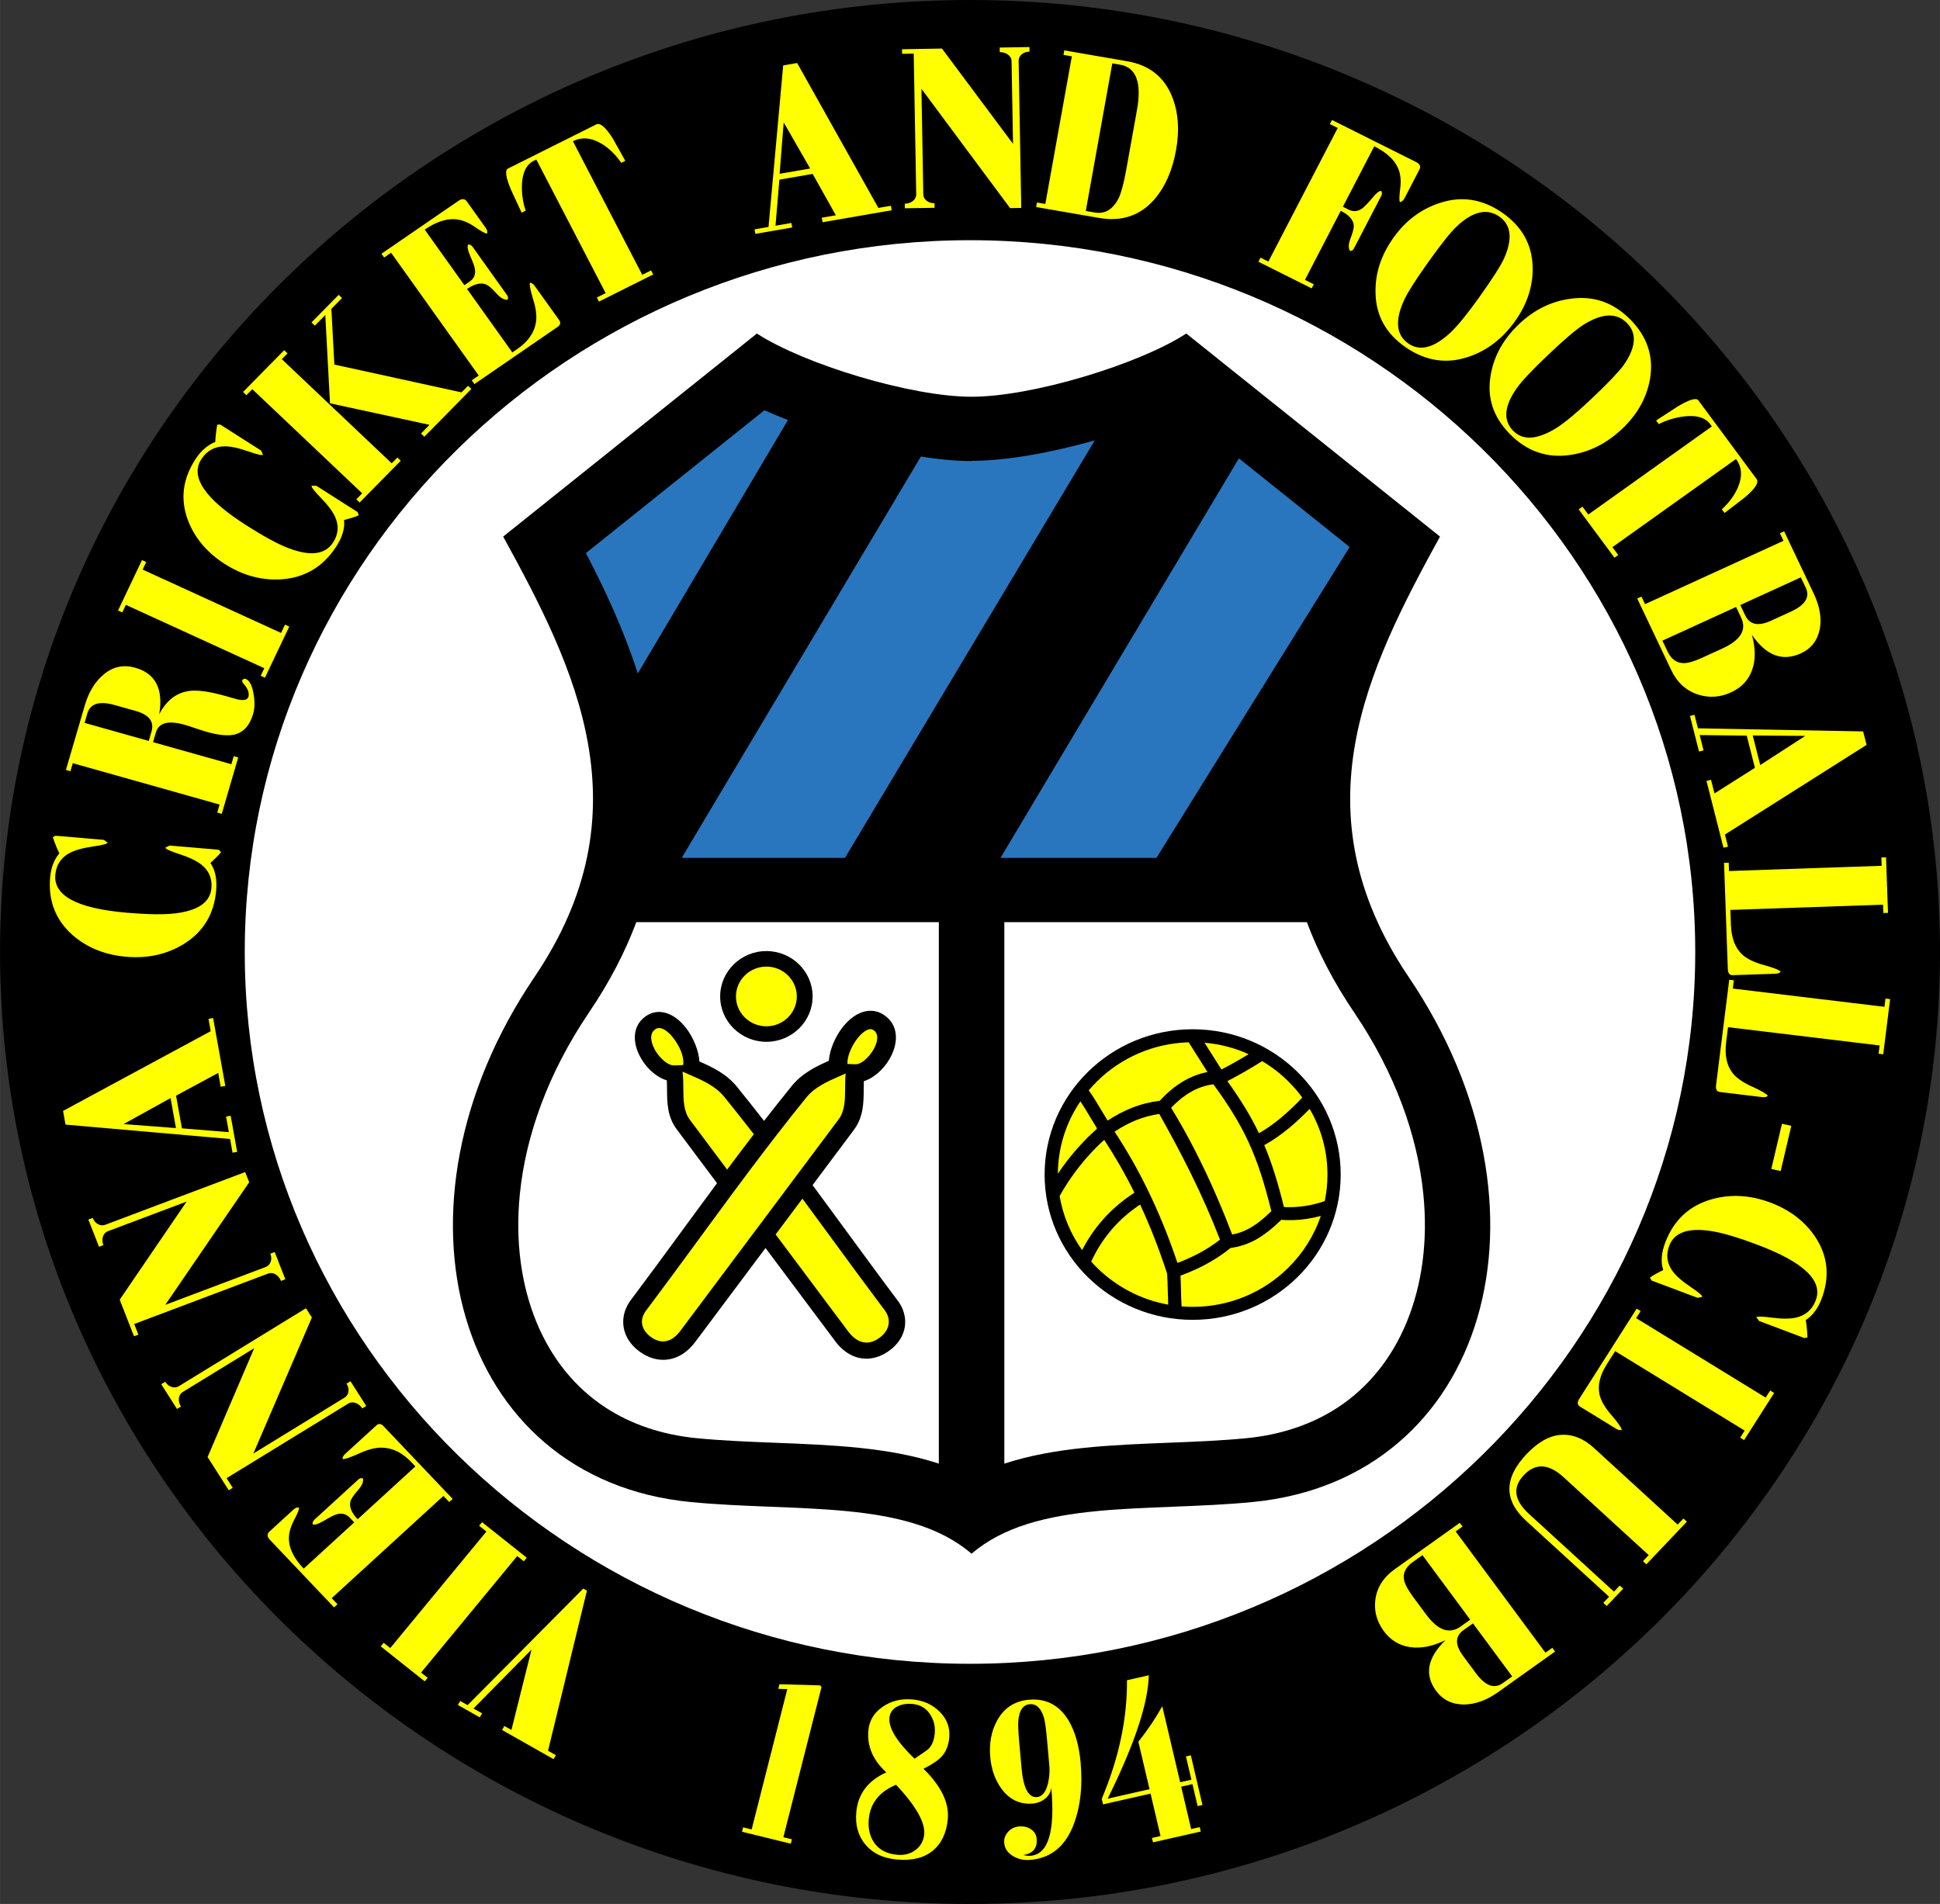
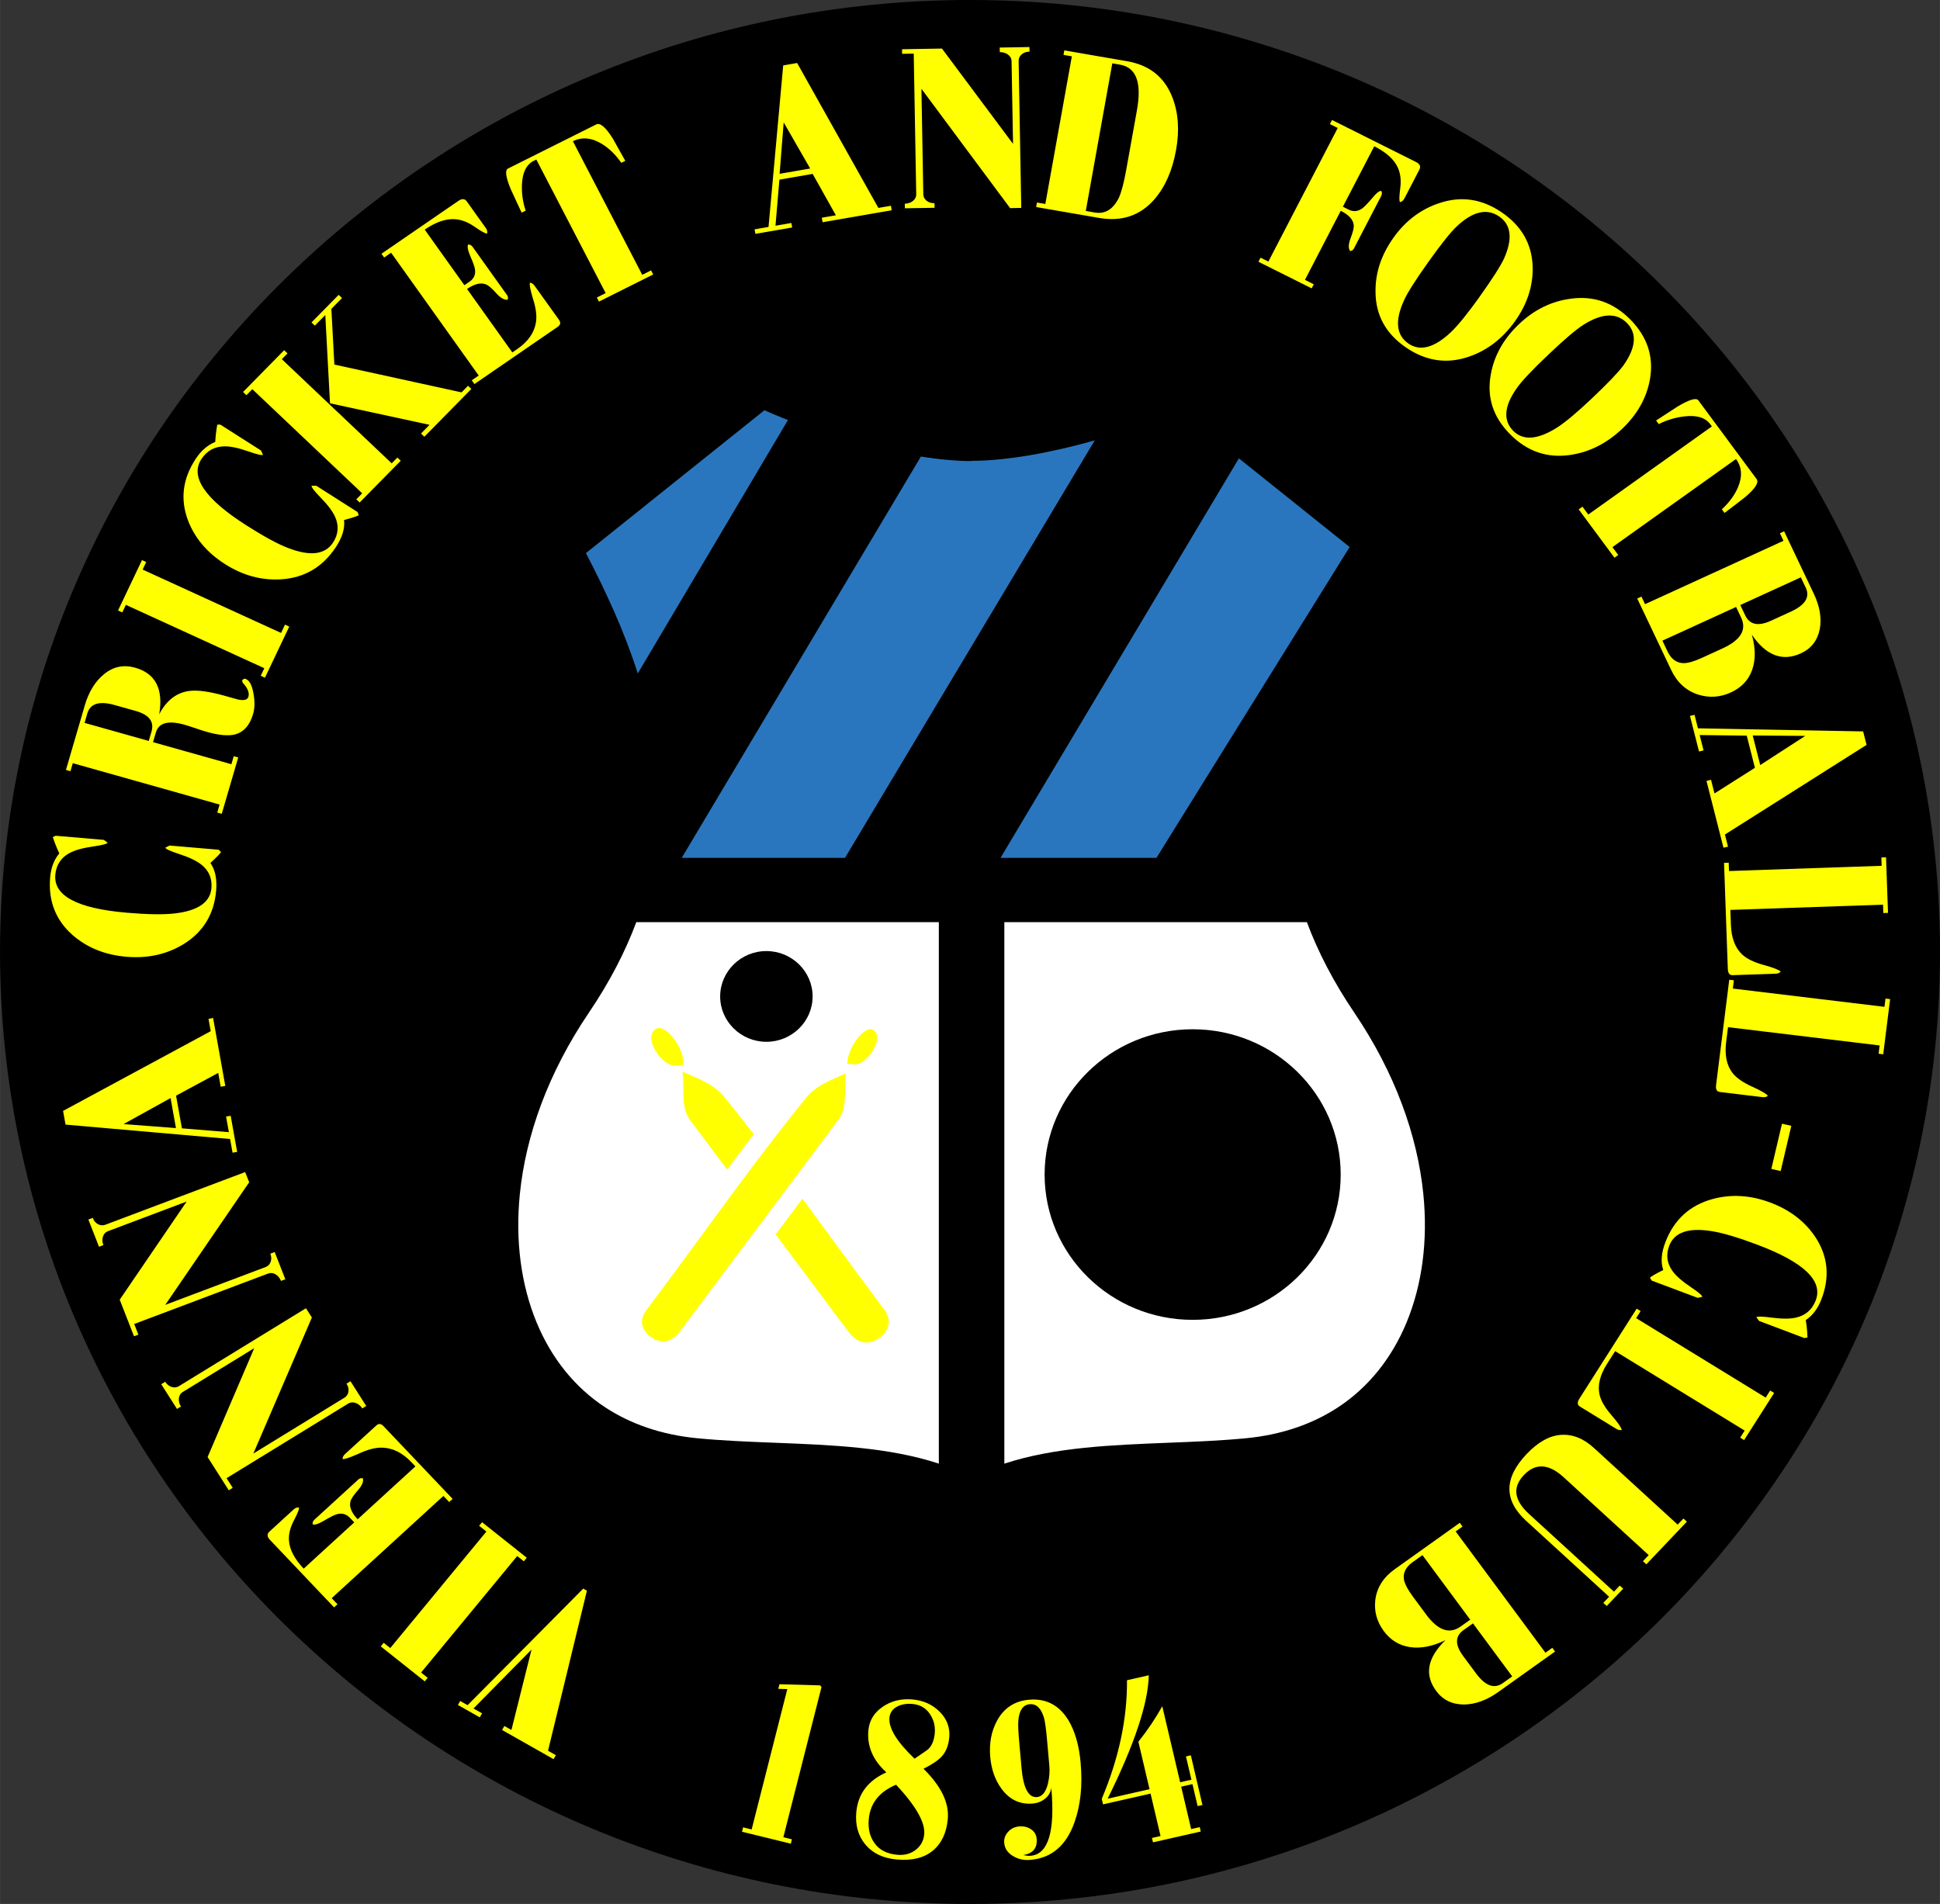
<svg xmlns="http://www.w3.org/2000/svg" xml:space="preserve" height="272.37px" viewBox="0 0 554.951 544.743" width="277.48px" version="1.1" y="0px" x="0px">
  <rect x="0" y="0" width="554.951" height="544.743" fill="#333333" stroke="none" />
  <title>Vienna Cricket and Football-Club</title>
  <path d="M277.48,0c152.83,0,277.48,122.35,277.48,272.37s-124.66,272.37-277.48,272.37-277.48-122.35-277.48-272.37,124.65-272.37,277.48-272.37z" fill-rule="evenodd" />
-   <path fill="#FFF" d="M277.48,68.726c114.27,0,207.46,91.481,207.46,203.65,0,112.16-93.195,203.65-207.46,203.65s-207.47-91.49-207.47-203.66c0-112.16,93.197-203.64,207.47-203.64z" fill-rule="evenodd" />
-   <path d="M277.93,444.54c-18.238-15.711-50.178-11.857-80.398-14.797-67.206-6.537-89.377-84.096-44.665-150.17,32.13-47.479,11.813-88.262-8.933-126.05,24.193-19.364,48.387-38.729,72.58-58.093,13.494,8.771,44.014,18.085,61.416,18.085,17.401,0,47.922-9.314,61.416-18.085,24.192,19.364,48.387,38.729,72.58,58.093-20.746,37.789-41.064,78.572-8.934,126.05,44.712,66.07,22.541,143.63-44.665,150.17-30.23,2.94-62.17-0.91-80.41,14.8z" fill-rule="evenodd" />
  <path fill="#2a76be" d="M195.02,245.44h46.699l71.446-119.45c-12.364,3.515-25.283,5.854-35.224,5.856v0.072h-0.016c-4.298,0-9.241-0.464-14.5-1.294l-68.41,114.81zm91.18,0h44.611l55.262-88.941-31.679-25.357-68.19,114.3zm-60.79-125.27l-1.233-0.491h-0.074c-1.898-0.762-3.719-1.536-5.439-2.304l-51.058,40.866c5.734,11.049,11.023,22.455,14.829,34.451l42.97-72.53z" fill-rule="evenodd" />
-   <path fill="#FFF" d="M287.3,263.84v154.92c14.32-4.686,30.439-5.324,47.145-5.984,7.325-0.289,14.79-0.586,21.969-1.281l0.082-0.008c10.195-0.99,18.948-4.074,26.135-8.76,8.869-5.785,15.528-14.219,19.713-24.316,4.468-10.785,6.163-23.406,4.811-36.811-1.689-16.748-8.107-34.67-19.758-51.887-5.951-8.795-10.392-17.413-13.55-25.872h-86.527-0.003z" fill-rule="evenodd" />
+   <path fill="#FFF" d="M287.3,263.84v154.92c14.32-4.686,30.439-5.324,47.145-5.984,7.325-0.289,14.79-0.586,21.969-1.281l0.082-0.008c10.195-0.99,18.948-4.074,26.135-8.76,8.869-5.785,15.528-14.219,19.713-24.316,4.468-10.785,6.163-23.406,4.811-36.811-1.689-16.748-8.107-34.67-19.758-51.887-5.951-8.795-10.392-17.413-13.55-25.872h-86.527-0.003" fill-rule="evenodd" />
  <path d="M341.17,294.48c23.385,0,42.349,18.617,42.349,41.57,0,22.955-18.964,41.57-42.349,41.57s-42.35-18.615-42.35-41.57c0-22.95,18.97-41.57,42.35-41.57z" fill-rule="evenodd" />
-   <path fill="#FF0" d="M344.57,298.34l4.835,7.656c2.6-1.352,5.192-2.814,7.777-4.385-3.9-1.77-8.15-2.9-12.61-3.28zm-41.96,37.48c2.294-3.434,4.855-6.586,7.506-9.34,0.803-0.834,1.621-1.639,2.445-2.404,0.401-0.375,0.802-0.736,1.199-1.086l-0.068-0.102,0.101-0.074c-0.746-1.215-1.387-2.279-1.969-3.25-1.038-1.732-1.893-3.158-2.769-4.449-4.03,5.93-6.4,13.05-6.44,20.7zm6.93,21.86c1.649-3.203,3.636-6.119,5.963-8.746,2.586-2.922,5.59-5.484,9.012-7.689-2.731-5.52-5.627-10.518-8.646-15.117-0.234,0.211-0.466,0.422-0.698,0.639-0.766,0.711-1.533,1.467-2.297,2.26-3.599,3.74-7.019,8.242-9.757,13.168,0.96,5.69,3.21,10.96,6.44,15.49zm31.25-21.67c-2.919-5.93-6.008-11.654-9.161-17.297-2.15,0.303-4.301,0.859-6.455,1.709-2.103,0.828-4.215,1.941-6.333,3.367,3.307,5.01,6.482,10.504,9.479,16.648,3.048,6.25,5.899,13.158,8.505,20.887,2.036-0.766,4.036-1.643,5.983-2.668,2.13-1.121,4.198-2.426,6.183-3.973-2.53-6.57-5.29-12.74-8.21-18.68zm-0.29-23.51l0.002,0.004c-1.976,1.154-3.787,2.674-5.483,4.438,4.733,7.746,9.132,16.326,13.191,25.746,0.865,2.01,1.682,3.967,2.446,5.871,0.617,1.539,1.223,3.092,1.817,4.652,1.725-0.326,3.337-0.893,4.962-1.793,1.943-1.078,3.953-2.656,6.239-4.895-1.932-7.889-3.852-13.93-6.4-19.508-2.529-5.535-5.711-10.678-10.17-16.789-2.44,0.31-4.62,1.11-6.61,2.28zm-8.76,2.45c2.071-2.238,4.314-4.172,6.817-5.637h0.008c2.099-1.227,4.363-2.119,6.844-2.588l-5.377-8.512c-10.181,0.291-19.384,4.471-26.119,11.082-0.867,0.852-1.693,1.742-2.475,2.67,1.21,1.658,2.276,3.439,3.646,5.723,0.536,0.896,1.121,1.867,1.768,2.926,2.296-1.529,4.598-2.73,6.907-3.643,2.65-1.05,5.31-1.71,7.97-2.02zm29.3-11.34c-3.324,2.094-6.636,3.998-9.935,5.713,3.795,5.301,6.666,9.965,9.029,14.898,1.993-1.121,4.05-2.559,6.164-4.305,2.012-1.66,4.09-3.623,6.233-5.883-1.234-1.688-2.604-3.271-4.097-4.738-2.2-2.18-4.68-4.09-7.38-5.69zm13.6,13.65c-1.998,2.057-3.97,3.893-5.915,5.498-2.407,1.988-4.762,3.615-7.063,4.875,2.173,5.15,3.901,10.74,5.619,17.711,1.964,0.104,3.935,0.01,5.912-0.283,1.923-0.283,3.843-0.758,5.762-1.416,0.51-2.453,0.779-4.99,0.779-7.588h-0.015v-0.012h0.015c0-6.84-1.86-13.25-5.1-18.79zm3.17,30.63c-1.35,0.365-2.696,0.648-4.044,0.848-2.415,0.357-4.841,0.451-7.272,0.275-2.577,2.537-4.893,4.348-7.198,5.627-2.388,1.326-4.722,2.061-7.268,2.408-2.375,1.93-4.859,3.525-7.425,4.877-2.245,1.182-4.557,2.174-6.91,3.039,0.067,1.309,0.102,2.66,0.135,4.047,0.037,1.523,0.075,3.096,0.172,4.764,1.048,0.084,2.105,0.129,3.174,0.129v-0.014h0.013v0.014c10.629-0.002,20.266-4.242,27.249-11.098,4.23-4.15,7.48-9.24,9.39-14.93zm-43.63,25.39c-0.065-1.416-0.102-2.816-0.135-4.182-0.038-1.619-0.078-3.186-0.176-4.697l-0.037-0.109c-2.365-7.244-4.941-13.746-7.686-19.652-2.938,1.945-5.531,4.188-7.778,6.727-2.499,2.822-4.572,6.016-6.221,9.58,0.569,0.639,1.158,1.26,1.769,1.859,5.43,5.31,12.44,9.06,20.28,10.47z" fill-rule="evenodd" />
  <path fill="#FFF" d="M268.56,418.76v-154.92h-86.545c-3.157,8.46-7.599,17.077-13.55,25.872-11.651,17.217-18.068,35.139-19.758,51.885-1.353,13.406,0.344,26.027,4.81,36.813,4.185,10.1,10.844,18.531,19.713,24.316,7.187,4.686,15.939,7.77,26.135,8.76,7.21,0.701,14.701,1,22.048,1.289,16.71,0.65,32.83,1.29,47.15,5.98z" fill-rule="evenodd" />
-   <path d="M200.12,303.72c3.651,1.607,7.676,3.494,10.706,7.229,2.612,3.221,5.187,6.475,7.736,9.756,2.599-3.352,5.227-6.674,7.892-9.959,3.026-3.732,7.004-5.635,10.641-7.242,0.228-3.115,1.764-6.797,3.913-9.561,0.905-1.16,1.933-2.191,3.033-2.982,1.231-0.885,2.569-1.49,3.959-1.689,1.79-0.258,3.58,0.131,5.249,1.383,2.273,1.703,3.138,4.072,3.025,6.605-0.059,1.338-0.401,2.697-0.949,3.994-0.523,1.238-1.246,2.447-2.092,3.533-1.651,2.121-3.854,3.822-6.123,4.561-0.025,0.719-0.029,1.443-0.035,2.16-0.027,4.041-0.056,8.072-2.864,11.828l-11.77,15.734c3.139,4.246,6.262,8.51,9.384,12.771,5.16,7.045,10.32,14.09,15.208,20.592l0.083,0.107,0.01,0.014,0.001-0.002c0.458,0.682,0.828,1.381,1.11,2.084,0.286,0.721,0.486,1.455,0.595,2.184,0.563,3.756-1.16,7.416-4.891,9.93l-0.001-0.002-0.024,0.018-0.01,0.008c-0.695,0.465-1.418,0.85-2.154,1.154l-0.009,0.01c-0.748,0.307-1.508,0.525-2.263,0.652-3.907,0.656-7.68-1.01-10.563-4.869l-19.938-26.654-20.083,26.85c-2.963,3.963-6.852,5.674-10.889,4.996-0.783-0.131-1.566-0.355-2.335-0.672l-0.009-0.01c-0.758-0.314-1.501-0.709-2.215-1.186l-0.01-0.01-0.023-0.016h-0.001c-3.841-2.588-5.615-6.367-5.034-10.248,0.112-0.748,0.319-1.508,0.617-2.254,0.292-0.729,0.672-1.447,1.142-2.146l0.003,0.002,0.007-0.01,0.093-0.125c4.949-6.582,10.078-13.584,15.208-20.586,3.21-4.383,6.424-8.77,9.656-13.135l-11.502-15.377c-2.743-3.67-2.774-7.646-2.799-11.633-0.005-0.797-0.015-1.602-0.05-2.398-2.279-0.672-4.509-2.379-6.176-4.521-0.828-1.061-1.536-2.246-2.048-3.459-0.536-1.266-0.868-2.588-0.925-3.885-0.108-2.43,0.719-4.697,2.895-6.33,1.589-1.191,3.294-1.563,4.998-1.316,1.335,0.191,2.622,0.773,3.809,1.627,1.075,0.775,2.081,1.781,2.966,2.918,2.11,2.8,3.64,6.51,3.8,9.6z" />
  <path d="M197.65,307.66l-0.862-0.379-1.54-0.676,0.031,0.268c0.172,1.508,0.183,3.068,0.193,4.617,0.021,3.232,0.046,6.455,1.903,8.939l10.623,14.201c2.529-3.393,5.074-6.773,7.641-10.125-2.781-3.59-5.601-7.158-8.47-10.697-2.48-3.06-6.21-4.7-9.51-6.14zm24.23,45.53l20.808,27.818c1.762,2.357,3.906,3.406,6.006,3.053,0.415-0.07,0.837-0.191,1.256-0.363l0.001,0.002c0.427-0.178,0.872-0.416,1.321-0.717l0.001,0.002,0.024-0.018,0.01-0.008c2.173-1.463,3.194-3.48,2.896-5.475-0.057-0.389-0.167-0.785-0.322-1.176-0.164-0.408-0.382-0.818-0.652-1.221l-0.01-0.02-0.02-0.029,0.001-0.002c-5.342-7.109-10.257-13.814-15.164-20.516-2.828-3.859-5.654-7.723-8.497-11.574l-7.67,10.25zm-3.31-4.43l7.676-10.262,2.899-3.875,10.763-14.389c1.794-2.4,1.818-5.57,1.838-8.746,0.009-1.459,0.02-2.93,0.161-4.354l-1.007,0.443-0.862,0.379c-3.269,1.434-6.958,3.053-9.393,6.055-2.962,3.652-5.864,7.332-8.727,11.035l-2.93,3.814c-2.583,3.385-5.139,6.785-7.676,10.195l-2.887,3.895c-2.893,3.914-5.769,7.84-8.643,11.762-4.935,6.738-9.877,13.479-15.155,20.502l0.001,0.002-0.021,0.031-0.01,0.021c-0.259,0.383-0.466,0.771-0.62,1.158-0.145,0.363-0.246,0.736-0.301,1.104-0.28,1.867,0.692,3.768,2.753,5.158l0.011,0.008,0.022,0.016h0.001c0.433,0.289,0.856,0.516,1.261,0.684l0.001-0.004c0.397,0.164,0.796,0.281,1.184,0.346,1.971,0.328,3.998-0.674,5.681-2.926l21.077-28.178,2.92-3.86zm-25.71-43.93l2.181-0.096c0.241,0.01,0.413-0.008,0.432-0.293,0.155-2.424-1.111-5.201-2.912-7.514-0.625-0.803-1.311-1.498-2.012-2.004-0.589-0.422-1.178-0.707-1.724-0.783-0.484-0.07-0.988,0.049-1.482,0.42-0.804,0.604-1.108,1.5-1.065,2.484,0.032,0.729,0.241,1.523,0.577,2.32,0.358,0.846,0.858,1.68,1.446,2.436,1.37,1.77,3.14,3.08,4.55,3.02zm49.55-0.43l2.295,0.098c1.288,0.057,2.953-1.197,4.279-2.9,0.569-0.73,1.054-1.539,1.401-2.363,0.324-0.764,0.522-1.521,0.553-2.207,0.039-0.883-0.228-1.682-0.935-2.211-0.414-0.311-0.834-0.412-1.231-0.355-0.492,0.07-1.029,0.332-1.573,0.723-0.676,0.486-1.339,1.16-1.946,1.938-1.75,2.26-2.95,5.2-2.84,7.28z" fill="#FF0" />
  <path d="M219.23,272.11c7.283,0,13.223,5.831,13.223,12.981,0,7.148-5.94,12.979-13.223,12.979-7.284,0-13.224-5.83-13.224-12.979,0-7.15,5.94-12.98,13.22-12.98z" fill-rule="evenodd" />
-   <path fill="#FF0" d="M219.23,276.55c4.793,0,8.702,3.838,8.702,8.543,0,4.703-3.909,8.541-8.702,8.541s-8.703-3.838-8.703-8.541c0-4.7,3.91-8.54,8.7-8.54z" fill-rule="evenodd" />
  <path d="M226.21,527.49l-13.958-3.416,0.318-1.252,2.443,0.598,10.198-40.15-2.576-0.076,0.335-1.316,11.629,0.322,0.395,0.494-10.909,42.947,2.442,0.598-0.3,1.26zm44.92-7.1c-0.355,3.982-1.782,7.014-4.276,9.088-2.496,2.074-5.918,2.924-10.263,2.551-3.964-0.34-7.01-1.811-9.138-4.41-1.995-2.463-2.831-5.492-2.509-9.09,0.469-5.27,3.335-9.084,8.599-11.438-3.83-3.48-5.543-7.471-5.143-11.971,0.251-2.828,1.609-5.086,4.07-6.775,2.46-1.688,5.291-2.395,8.492-2.119,3.153,0.27,5.767,1.445,7.843,3.523s2.988,4.529,2.737,7.357c-0.206,2.316-0.947,4.152-2.224,5.508-1.011,1.082-2.725,2.23-5.144,3.447,5.04,4.96,7.36,9.74,6.95,14.33zm-3.73-24.55c0.178-2.014-0.307-3.857-1.458-5.533-1.149-1.676-2.798-2.604-4.948-2.789-1.672-0.145-3.114,0.1-4.326,0.729-1.36,0.705-2.107,1.783-2.236,3.242-0.264,2.955,2.131,6.854,7.187,11.691,2.458-1.645,3.794-2.588,4.006-2.828,1-0.99,1.6-2.5,1.78-4.51zm-3.02,28.95c0.301-3.385-2.383-8.105-8.05-14.162-4.8,2.006-7.405,5.301-7.813,9.885-0.242,2.699,0.304,4.969,1.632,6.811,1.41,1.98,3.599,3.094,6.559,3.35,2.052,0.176,3.805-0.299,5.254-1.426,1.45-1.13,2.26-2.62,2.42-4.46zm44.75-20.32c0.564,6.342-0.018,11.963-1.746,16.859-2.342,6.678-6.546,10.277-12.612,10.799-1.862,0.158-3.506-0.197-4.932-1.066-1.571-0.902-2.432-2.166-2.577-3.795-0.102-1.156,0.261-2.203,1.094-3.137,0.83-0.936,1.891-1.457,3.18-1.568,1.291-0.111,2.422,0.158,3.396,0.809,0.971,0.652,1.51,1.555,1.611,2.711,0.236,2.658-1.044,4.213-3.843,4.67,0.835,0.188,1.539,0.256,2.112,0.207,5.063-0.436,7.035-6.93,5.915-19.484-0.13,1.219-0.7,2.25-1.71,3.094-1.007,0.84-2.203,1.322-3.588,1.441-3.629,0.311-6.593-1.076-8.89-4.158-1.861-2.518-2.95-5.555-3.268-9.111-0.352-3.941,0.302-7.432,1.957-10.467,1.986-3.625,5.032-5.613,9.14-5.967,4.872-0.418,8.635,1.549,11.284,5.898,1.89,3.18,3.05,7.27,3.49,12.28zm-8.97,0.58l-0.647-7.264c-0.267-2.998-0.547-5.068-0.842-6.209-0.83-2.822-2.2-4.152-4.11-3.986-1.909,0.164-2.997,1.725-3.262,4.684-0.101,1.045-0.012,3.131,0.268,6.258l0.652,7.328c0.513,5.74,1.985,8.508,4.423,8.299,1.479-0.127,2.521-1.404,3.123-3.83,0.42-1.77,0.56-3.53,0.4-5.28zm43.83,11.37l-1.398,0.318-1.48-6.285-3.224,0.73,2.853,12.133,2.455-0.555,0.296,1.256-13.668,3.098-0.296-1.258,2.454-0.557-2.854-12.133-13.594,3.08-0.37-1.57c4.896-11.617,7.303-22.932,7.222-33.951l6.236-1.414c-0.178,8.031-4.103,19.803-11.771,35.314l11.983-2.717-3.193-13.578c2.621-3.287,4.9-6.674,6.836-10.158l5.116,21.752,3.225-0.73-1.567-6.664,1.399-0.318,3.32,14.21z" fill="#FF0" />
  <path d="M131.65,486.67l2.106,1.193,33.084-33.352,1.051,0.596-11.126,45.797,2.244,1.271-0.668,1.135-14.732-8.35,0.668-1.135,2.017,1.131,5.748-22.994-16.602,16.855,2.454,1.389-0.666,1.139-6.244-3.539,0.67-1.16zm6.25-51.15l12.78,10.158-0.841,1.02-1.889-1.5-27.498,33.332,1.888,1.5-0.841,1.02-12.591-10.008,0.842-1.02,1.888,1.502,27.498-33.334-2.077-1.65,0.84-1.02zm-30.23-27.7c0.65-0.596,1.327-0.527,2.026,0.209l19.778,20.816-0.977,0.896-1.658-1.744-31.958,29.252,1.657,1.742-0.977,0.895-18.342-19.32c-0.848-0.893-0.896-1.68-0.147-2.365l6.938-6.35c0.489-0.449,0.996-0.623,1.518-0.521,0.094,0.422-0.39,1.643-1.451,3.666-1.063,2.023-1.539,3.928-1.426,5.711,0.161,2.605,1.565,5.303,4.218,8.096l14.462-13.238-1.27-1.34c-1.031-1.086-2.307-1.402-3.828-0.953-0.708,0.215-1.976,0.869-3.802,1.959-1.462,0.832-2.461,1.131-2.991,0.891-0.099-0.488,0.079-0.943,0.535-1.359l12.556-11.494c0.359-0.328,0.785-0.428,1.275-0.297,0.227,0.881-0.206,1.963-1.297,3.252-1.351,1.525-2.106,2.654-2.268,3.383-0.388,1.514,0.301,3.203,2.068,5.063l16.517-15.117-1.16-1.223c-2.579-2.713-5.384-4.096-8.417-4.146-1.929-0.045-4.216,0.563-6.857,1.822-2.447,1.078-3.916,1.551-4.405,1.422,0.004-0.512,0.233-0.975,0.697-1.4l8.998-8.22zm-60.413-12.48c0.487,0.764,1.105,1.26,1.854,1.486,0.749,0.229,1.444,0.146,2.086-0.248l36.318-22.277,1.698,2.646-16.75,38.932,26.064-15.986c0.643-0.395,1.024-0.971,1.142-1.732,0.121-0.76-0.063-1.523-0.55-2.287l1.132-0.695,4.508,7.08-1.133,0.695c-0.487-0.764-1.119-1.281-1.898-1.557-0.776-0.273-1.487-0.209-2.128,0.184l-34.79,21.338,1.759,2.764-1.133,0.695-6.053-9.508,13.338-31.15-20.464,12.553c-0.632,0.387-0.999,0.986-1.09,1.793s0.107,1.59,0.594,2.355l-1.134,0.693-4.507-7.078,1.135-0.69zm-20.74-46.89c0.329,0.844,0.839,1.445,1.53,1.811,0.689,0.363,1.39,0.412,2.097,0.146l39.982-15.066,1.153,2.916-24.01,35.08,28.692-10.813c0.707-0.266,1.193-0.762,1.458-1.486,0.267-0.725,0.233-1.508-0.094-2.35l1.247-0.469,3.047,7.793-1.248,0.471c-0.329-0.84-0.848-1.467-1.559-1.883-0.709-0.414-1.42-0.486-2.126-0.219l-38.296,14.43,1.189,3.041-1.247,0.471-4.094-10.465,19.149-28.08-22.528,8.488c-0.697,0.262-1.174,0.781-1.418,1.557-0.247,0.773-0.206,1.58,0.125,2.422l-1.247,0.471-3.048-7.795,1.246-0.47zm34.439-57.17l3.489,19.418-1.318,0.229-0.708-3.955-12.061,6.516,1.678,9.342,13.428,1.096-0.802-4.463,1.316-0.229,1.856,10.336-1.315,0.229-0.705-3.916-47.077-4.123-0.703-3.916,42.238-22.813-0.633-3.523,1.317-0.25zm-12.17,22.89l-13.441,7.439,14.983,1.146-1.542-8.59zm13.742-71.05l0.682,0.617c-0.071,0.313-1.082,1.371-3.031,3.171,1.389,1.982,1.935,4.636,1.638,7.963-0.603,6.758-3.739,11.863-9.411,15.314-4.774,2.889-10.201,4.072-16.281,3.55-6.078-0.522-11.192-2.584-15.343-6.186-4.892-4.306-7.038-9.836-6.436-16.595,0.245-2.746,1.119-5.013,2.619-6.798-0.606-1.224-1.228-2.768-1.868-4.632,0.516-0.274,0.774-0.411,0.774-0.411l13.844,1.188s0.356,0.27,1.068,0.811c-0.212,0.354-1.605,0.712-4.187,1.076-2.99,0.434-5.237,1.066-6.743,1.895-2.443,1.334-3.789,3.4-4.039,6.198-0.536,6.02,6.274,9.638,20.427,10.853,5.946,0.511,10.501,0.582,13.664,0.216,6.684-0.757,10.208-3.169,10.569-7.234,0.251-2.798-0.733-5.063-2.948-6.797-1.38-1.076-3.524-2.087-6.436-3.028-2.435-0.793-3.7-1.381-3.801-1.762,0.798-0.411,1.195-0.615,1.195-0.615l14.044,1.2zm7.408-48.97c1.271,0.247,2.127,1.673,2.57,4.281,0.406,2.264,0.371,4.21-0.107,5.84-0.952,3.262-2.706,5.222-5.262,5.881-1.936,0.447-4.576,0.201-7.916-0.738-0.77-0.217-1.873-0.569-3.305-1.056-1.434-0.486-2.472-0.82-3.113-1-4.667-1.313-7.407-0.582-8.222,2.208l-0.811,2.775,22.414,6.31,0.67-2.293,1.285,0.361-4.713,16.127-1.284-0.363,0.67-2.292-42.002-11.84-0.669,2.293-1.284-0.361,5.401-18.496c1.146-3.923,3.02-6.925,5.621-9.005,2.6-2.082,5.526-2.663,8.78-1.747,5.823,1.639,8.115,6.087,6.874,13.348,2.034-3.949,4.887-6.177,8.557-6.689,2.367-0.326,5.799,0.143,10.293,1.408,3.81,1.073,5.009,1.411,3.597,1.012,1.786,0.392,2.808,0.144,3.077-0.775,0.333-1.145-0.22-2.501-1.668-4.052l-0.141-0.701,0.688-0.44zm-31.135,9.26l-6.037-1.7c-4.367-1.229-6.967-0.417-7.8,2.437l-0.782,2.674,18.367,5.17,0.781-2.674c0.834-2.85-0.676-4.82-4.529-5.91zm43.937-24.14l-6.949,14.628-1.212-0.555,1.028-2.161-39.602-18.128-1.027,2.162-1.212-0.555,6.847-14.412,1.21,0.553-1.026,2.162,39.601,18.126,1.128-2.376,1.214,0.56zm19.562-32.75l0.309,0.859c-0.214,0.243-1.612,0.711-4.195,1.402,0.28,2.39-0.508,4.985-2.362,7.786-3.764,5.689-8.976,8.752-15.634,9.184-5.597,0.351-10.955-1.105-16.073-4.367-5.116-3.262-8.646-7.44-10.588-12.533-2.261-6.056-1.51-11.928,2.255-17.619,1.529-2.312,3.386-3.91,5.564-4.794,0.048-1.361,0.238-3.01,0.565-4.95,0.587-0.007,0.88-0.007,0.88-0.007l11.655,7.428s0.185,0.402,0.556,1.208c-0.356,0.216-1.76-0.11-4.212-0.979-2.848-0.994-5.134-1.471-6.859-1.433-2.797,0.051-4.974,1.254-6.531,3.61-3.353,5.066,0.929,11.401,12.845,18.997,5.006,3.191,8.992,5.353,11.961,6.487,6.263,2.412,10.527,1.906,12.792-1.517,1.559-2.355,1.774-4.809,0.647-7.361-0.703-1.586-2.115-3.466-4.234-5.638-1.77-1.823-2.606-2.924-2.513-3.308,0.901,0.004,1.35,0.007,1.35,0.007l11.821,7.53zm32.54-35.24l-13.449,13.671-0.96-0.912,2.439-2.495-28.476-6.16-1.344-25.252-2.983,3.032-0.961-0.912,7.766-7.894,0.963,0.911-3.049,3.099,0.855,15.934,36.38,7.959,1.857-1.887,0.96,0.91zm-52.595-10.17l-1.631,1.658,31.432,29.794,1.631-1.657,0.961,0.911-11.758,11.953-0.962-0.911,1.688-1.716-31.431-29.794-1.688,1.715-0.961-0.911,11.759-11.954,0.956,0.91zm77.715-9.49c0.51,0.716,0.345,1.362-0.496,1.941l-23.752,16.326-0.766-1.075,1.99-1.369-25.063-35.134-1.99,1.368-0.766-1.074,22.027-15.14c1.016-0.699,1.818-0.638,2.406,0.187l5.441,7.628c0.383,0.538,0.489,1.053,0.313,1.547-0.437,0.034-1.603-0.606-3.496-1.92-1.893-1.315-3.748-2.041-5.562-2.182-2.651-0.207-5.57,0.785-8.754,2.974l11.343,15.901,1.525-1.048c1.238-0.852,1.738-2.046,1.496-3.588-0.117-0.72-0.603-2.043-1.446-3.97-0.638-1.537-0.799-2.548-0.481-3.031,0.506-0.029,0.937,0.208,1.295,0.709l9.849,13.807c0.28,0.393,0.321,0.82,0.122,1.279-0.921,0.097-1.954-0.474-3.101-1.713-1.353-1.527-2.384-2.418-3.097-2.677-1.474-0.589-3.272-0.152-5.396,1.307l12.954,18.158,1.393-0.957c3.096-2.129,4.881-4.663,5.354-7.603,0.314-1.87,0.02-4.178-0.882-6.92-0.747-2.527-1.022-4.021-0.822-4.479,0.516,0.075,0.95,0.361,1.314,0.873l7.07,9.866zm18.92-45.608l-1.154,0.577c-1.672-2.403-3.562-4.229-5.665-5.484-2.902-1.738-5.63-1.967-8.179-0.693l19.837,38.216,2.526-1.265,0.607,1.17-15.517,7.761-0.607-1.168,2.526-1.263-19.837-38.216-0.723,0.36c-2.114,1.06-3.245,3.316-3.39,6.775-0.103,2.604,0.253,5.099,1.067,7.489l-1.154,0.577c-1.017-2.191-2.042-4.402-3.078-6.631-1.47-3.533-1.749-5.529-0.833-5.987l25.258-12.632c1.107-0.554,2.684,0.792,4.732,4.036,1.21,2.133,2.41,4.26,3.57,6.378zm76.21,14.147l-19.782,3.425-0.231-1.292,4.028-0.698-6.638-11.837-9.519,1.648-1.115,13.179,4.547-0.787,0.231,1.292-10.529,1.823-0.232-1.292,3.99-0.691,4.199-46.21,3.99-0.691,23.238,41.461,3.59-0.62,0.22,1.29zm-23.33-11.945l-7.582-13.194-1.168,14.709,8.75-1.515zm62.74-33.441c-0.919,0.016-1.669,0.279-2.254,0.792s-0.872,1.141-0.858,1.883l0.749,42.033-3.188,0.066-25.369-34.145,0.536,30.164c0.013,0.743,0.321,1.362,0.925,1.854,0.603,0.493,1.365,0.731,2.282,0.715l0.023,1.312-8.503,0.146-0.024-1.312c0.917-0.016,1.696-0.28,2.336-0.795,0.637-0.512,0.95-1.142,0.936-1.884l-0.715-40.262-3.319,0.058-0.024-1.312,11.419-0.195,20.333,27.265-0.422-23.683c-0.014-0.732-0.346-1.35-1.005-1.84-0.655-0.493-1.442-0.73-2.362-0.715l-0.022-1.31,8.504-0.146,0.02,1.311zm41.91,28.211c-1.042,5.814-3.12,10.516-6.233,14.106-4.064,4.624-9.316,6.378-15.751,5.265l-18.026-3.12,0.231-1.292,2.393,0.414,7.588-42.239-2.394-0.414,0.232-1.292,18.029,3.12c6.326,1.096,10.619,4.524,12.873,10.287,1.73,4.428,2.09,9.483,1.06,15.165zm-14.23,5.529l3.051-16.987c1.415-7.879-0.189-12.22-4.815-13.02l-2.233-0.387-7.588,42.239,2.554,0.441c2.978,0.517,5.289-0.904,6.933-4.261,0.73-1.646,1.44-4.323,2.1-8.025zm79.53,8.31c-0.304,0.585-0.718,0.917-1.245,0.998-0.235-0.362-0.206-1.673,0.086-3.931,0.294-2.258,0.079-4.207-0.647-5.845-1.06-2.395-3.321-4.458-6.786-6.191l-8.979,17.296,1.661,0.83c1.349,0.675,2.656,0.544,3.93-0.389,0.592-0.439,1.579-1.468,2.962-3.082,1.037-1.297,1.848-1.922,2.43-1.877,0.264,0.426,0.253,0.912-0.029,1.458l-7.796,15.018c-0.223,0.428-0.585,0.664-1.093,0.704-0.518-0.75-0.491-1.913,0.086-3.489,0.737-1.89,1.055-3.203,0.953-3.941-0.162-1.553-1.399-2.908-3.709-4.063l-10.24,19.751,2.526,1.265-0.606,1.168-15.228-7.616,0.606-1.168,2.237,1.118,19.838-38.216-2.239-1.119,0.607-1.169,24.033,12.021c1.107,0.553,1.427,1.277,0.963,2.173l-4.31,8.296zm31.69,35.061c-3.549,4.977-7.941,8.362-13.178,10.155-6.301,2.18-12.329,1.294-18.078-2.657-5.705-3.922-8.592-9.164-8.661-15.722-0.118-5.472,1.599-10.697,5.149-15.675,3.475-4.871,7.875-8.172,13.196-9.904,6.227-2.072,12.169-1.165,17.831,2.727,5.663,3.893,8.587,9.079,8.776,15.561,0.12,5.47-1.56,10.642-5.04,15.514zm-10.15-6.979c3.628-5.085,5.955-8.718,6.979-10.896,2.535-5.677,2.077-9.702-1.374-12.073-3.495-2.402-7.512-1.481-12.056,2.763-1.752,1.623-4.468,5.014-8.147,10.173-3.729,5.229-6.085,8.946-7.065,11.155-2.612,5.785-2.17,9.878,1.324,12.279,3.318,2.281,7.347,1.206,12.089-3.22,2.11-2.023,4.86-5.418,8.26-10.181zm40.8,37.765c-4.455,4.221-9.425,6.721-14.913,7.5-6.607,0.959-12.353-1.038-17.229-5.995-4.839-4.918-6.653-10.603-5.445-17.054,0.947-5.393,3.648-10.201,8.102-14.423,4.357-4.13,9.318-6.546,14.879-7.25,6.515-0.869,12.172,1.137,16.973,6.017,4.802,4.882,6.666,10.521,5.592,16.918-0.94,5.39-3.6,10.15-7.95,14.28zm-8.61-8.75c4.55-4.313,7.54-7.442,8.969-9.388,3.591-5.098,3.925-9.136,0.998-12.11-2.965-3.011-7.086-2.859-12.371,0.455-2.036,1.265-5.361,4.084-9.977,8.458-4.677,4.434-7.712,7.644-9.104,9.628-3.687,5.188-4.048,9.29-1.086,12.301,2.814,2.861,6.979,2.56,12.492-0.897,2.46-1.59,5.82-4.4,10.08-8.44zm37.87,32.83l-0.76-1.029c2.156-1.997,3.698-4.113,4.633-6.351,1.292-3.084,1.097-5.764-0.584-8.038l-35.35,25.211,1.667,2.251-1.082,0.771-10.235-13.83,1.081-0.772,1.666,2.251,35.349-25.211-0.475-0.643c-1.396-1.886-3.846-2.63-7.348-2.229-2.636,0.309-5.091,1.043-7.368,2.208l-0.762-1.029c2.046-1.329,4.11-2.668,6.19-4.021,3.325-1.978,5.289-2.56,5.893-1.746l16.664,22.514c0.729,0.986-0.376,2.727-3.323,5.219-1.95,1.53-3.9,3.02-5.85,4.48zm1.81,51.37c-3.069,1.404-6.191,1.604-9.37,0.604-3.432-1.118-5.991-3.457-7.682-7.012l-9.722-20.465,1.212-0.554,1.027,2.162,39.601-18.128-1.026-2.16,1.211-0.555,8.489,17.87c1.71,3.604,2.279,6.969,1.701,10.1-0.652,3.282-2.452,5.597-5.398,6.946-5.289,2.421-9.967,0.643-14.033-5.333,1.083,3.832,1.108,7.198,0.078,10.098-1.04,2.9-3.07,5.05-6.09,6.43zm11.48-20.52l5.691-2.605c4.117-1.885,5.536-4.171,4.259-6.862l-1.404-2.955-17.315,7.926,1.401,2.955c1.27,2.69,3.73,3.2,7.36,1.54zm-19.67,10.58l5.813-2.66c5.207-2.384,6.979-5.33,5.314-8.836l-1.438-3.027-21.072,9.646,1.437,3.027c1.073,2.258,2.62,3.392,4.639,3.402,1.28,0,3.05-0.51,5.31-1.55zm6.09,54.38l-4.86-19.132,1.296-0.318,0.989,3.897,11.567-7.326-2.338-9.205-13.471-0.172,1.116,4.396-1.297,0.316-2.586-10.183,1.297-0.318,0.979,3.86,47.255,0.889,0.98,3.859-40.514,25.649,0.881,3.47-1.31,0.3zm10.51-23.67l12.88-8.343-15.029-0.119,2.15,8.46zm-7.87,60.12c-0.891,0.031-1.357-0.563-1.4-1.781l-1.081-30.354,1.337-0.046,0.084,2.384,43.668-1.497-0.084-2.384,1.335-0.044,0.566,15.891-1.336,0.046-0.085-2.382-43.669,1.496,0.152,4.292c0.135,3.762,1.216,6.587,3.245,8.48,1.334,1.228,3.374,2.217,6.122,2.973,2.746,0.754,4.373,1.389,4.881,1.9-0.344,0.385-0.825,0.586-1.462,0.607l-12.26,0.41zm-3.66,33.42c-0.886-0.105-1.252-0.766-1.1-1.975l3.771-30.146,1.325,0.16-0.297,2.367,43.369,5.227,0.298-2.367,1.325,0.16-1.974,15.783-1.326-0.16,0.296-2.367-43.37-5.227-0.532,4.26c-0.466,3.736,0.149,6.695,1.853,8.877,1.122,1.418,2.98,2.707,5.572,3.875,2.591,1.168,4.098,2.043,4.518,2.629-0.4,0.324-0.907,0.451-1.538,0.375l-12.2-1.47zm14.71,22.01l3.042-12.938,2.669,0.605-3.042,12.938-2.67-0.6zm-34.24,31.92l-0.483-0.777c0.157-0.281,1.425-1.023,3.804-2.229-0.778-2.281-0.558-4.979,0.663-8.096,2.476-6.336,6.926-10.393,13.348-12.176,5.4-1.486,10.948-1.154,16.646,0.992,5.695,2.146,10.032,5.514,13.011,10.098,3.493,5.463,4.004,11.359,1.526,17.693-1.007,2.572-2.483,4.516-4.428,5.826,0.241,1.34,0.404,2.992,0.496,4.957-0.573,0.125-0.859,0.188-0.859,0.188l-12.974-4.891s-0.268-0.354-0.8-1.066c0.304-0.283,1.744-0.25,4.327,0.098,2.996,0.391,5.334,0.391,7.012,0.002,2.725-0.619,4.599-2.242,5.625-4.865,2.206-5.639-3.325-10.961-16.589-15.959-5.573-2.1-9.93-3.4-13.072-3.904-6.64-1.08-10.703,0.283-12.191,4.094-1.026,2.621-0.718,5.066,0.925,7.332,1.024,1.408,2.801,2.959,5.337,4.65,2.117,1.424,3.169,2.33,3.157,2.725-0.881,0.178-1.322,0.268-1.322,0.268l-13.19-4.95zm-20.53,36.06c-0.756-0.463-0.805-1.213-0.146-2.246l16.396-25.758,1.133,0.695-1.286,2.023,37.054,22.729,1.289-2.023,1.133,0.695-8.585,13.484-1.133-0.693,1.287-2.023-37.055-22.729-2.318,3.641c-2.031,3.191-2.745,6.129-2.143,8.811,0.407,1.752,1.536,3.693,3.384,5.826,1.845,2.135,2.833,3.553,2.963,4.256-0.505,0.129-1.02,0.031-1.558-0.299l-10.4-6.38zm6.71,56.17l1.658-1.744-23.748-21.738c-6.416-5.873-6.365-12.24,0.151-19.102,3.278-3.451,6.567-5.279,9.867-5.482,3.301-0.205,6.416,1.035,9.349,3.719l23.99,21.961,1.657-1.744,0.978,0.895-11.599,12.211-0.978-0.895,1.657-1.744-24.334-22.273c-4.267-3.906-8.059-4.115-11.374-0.627-3.313,3.488-2.837,7.188,1.43,11.092l24.335,22.275,1.657-1.746,0.977,0.896-4.696,4.941-0.99-0.9zm-62.83,8.03c-1.99-2.688-2.788-5.66-2.393-8.914,0.464-3.52,2.313-6.432,5.545-8.738l18.612-13.273,0.785,1.063-1.966,1.4,25.684,34.701,1.966-1.402,0.786,1.061-16.252,11.59c-3.277,2.338-6.535,3.527-9.775,3.566-3.407-0.002-6.064-1.293-7.977-3.877-3.43-4.633-2.545-9.48,2.656-14.539-3.627,1.775-6.986,2.441-10.083,2.004-3.11-0.44-5.64-1.99-7.6-4.64zm22.71,7.15l3.691,4.986c2.672,3.609,5.229,4.541,7.676,2.795l2.688-1.916-11.231-15.172-2.687,1.914c-2.45,1.74-2.49,4.21-0.14,7.39zm-14.33-16.93l3.77,5.094c3.378,4.563,6.66,5.707,9.849,3.434l2.754-1.963-13.667-18.465-2.752,1.963c-2.054,1.465-2.893,3.172-2.519,5.119,0.25,1.23,1.1,2.84,2.57,4.82z" fill="#FF0" />
</svg>